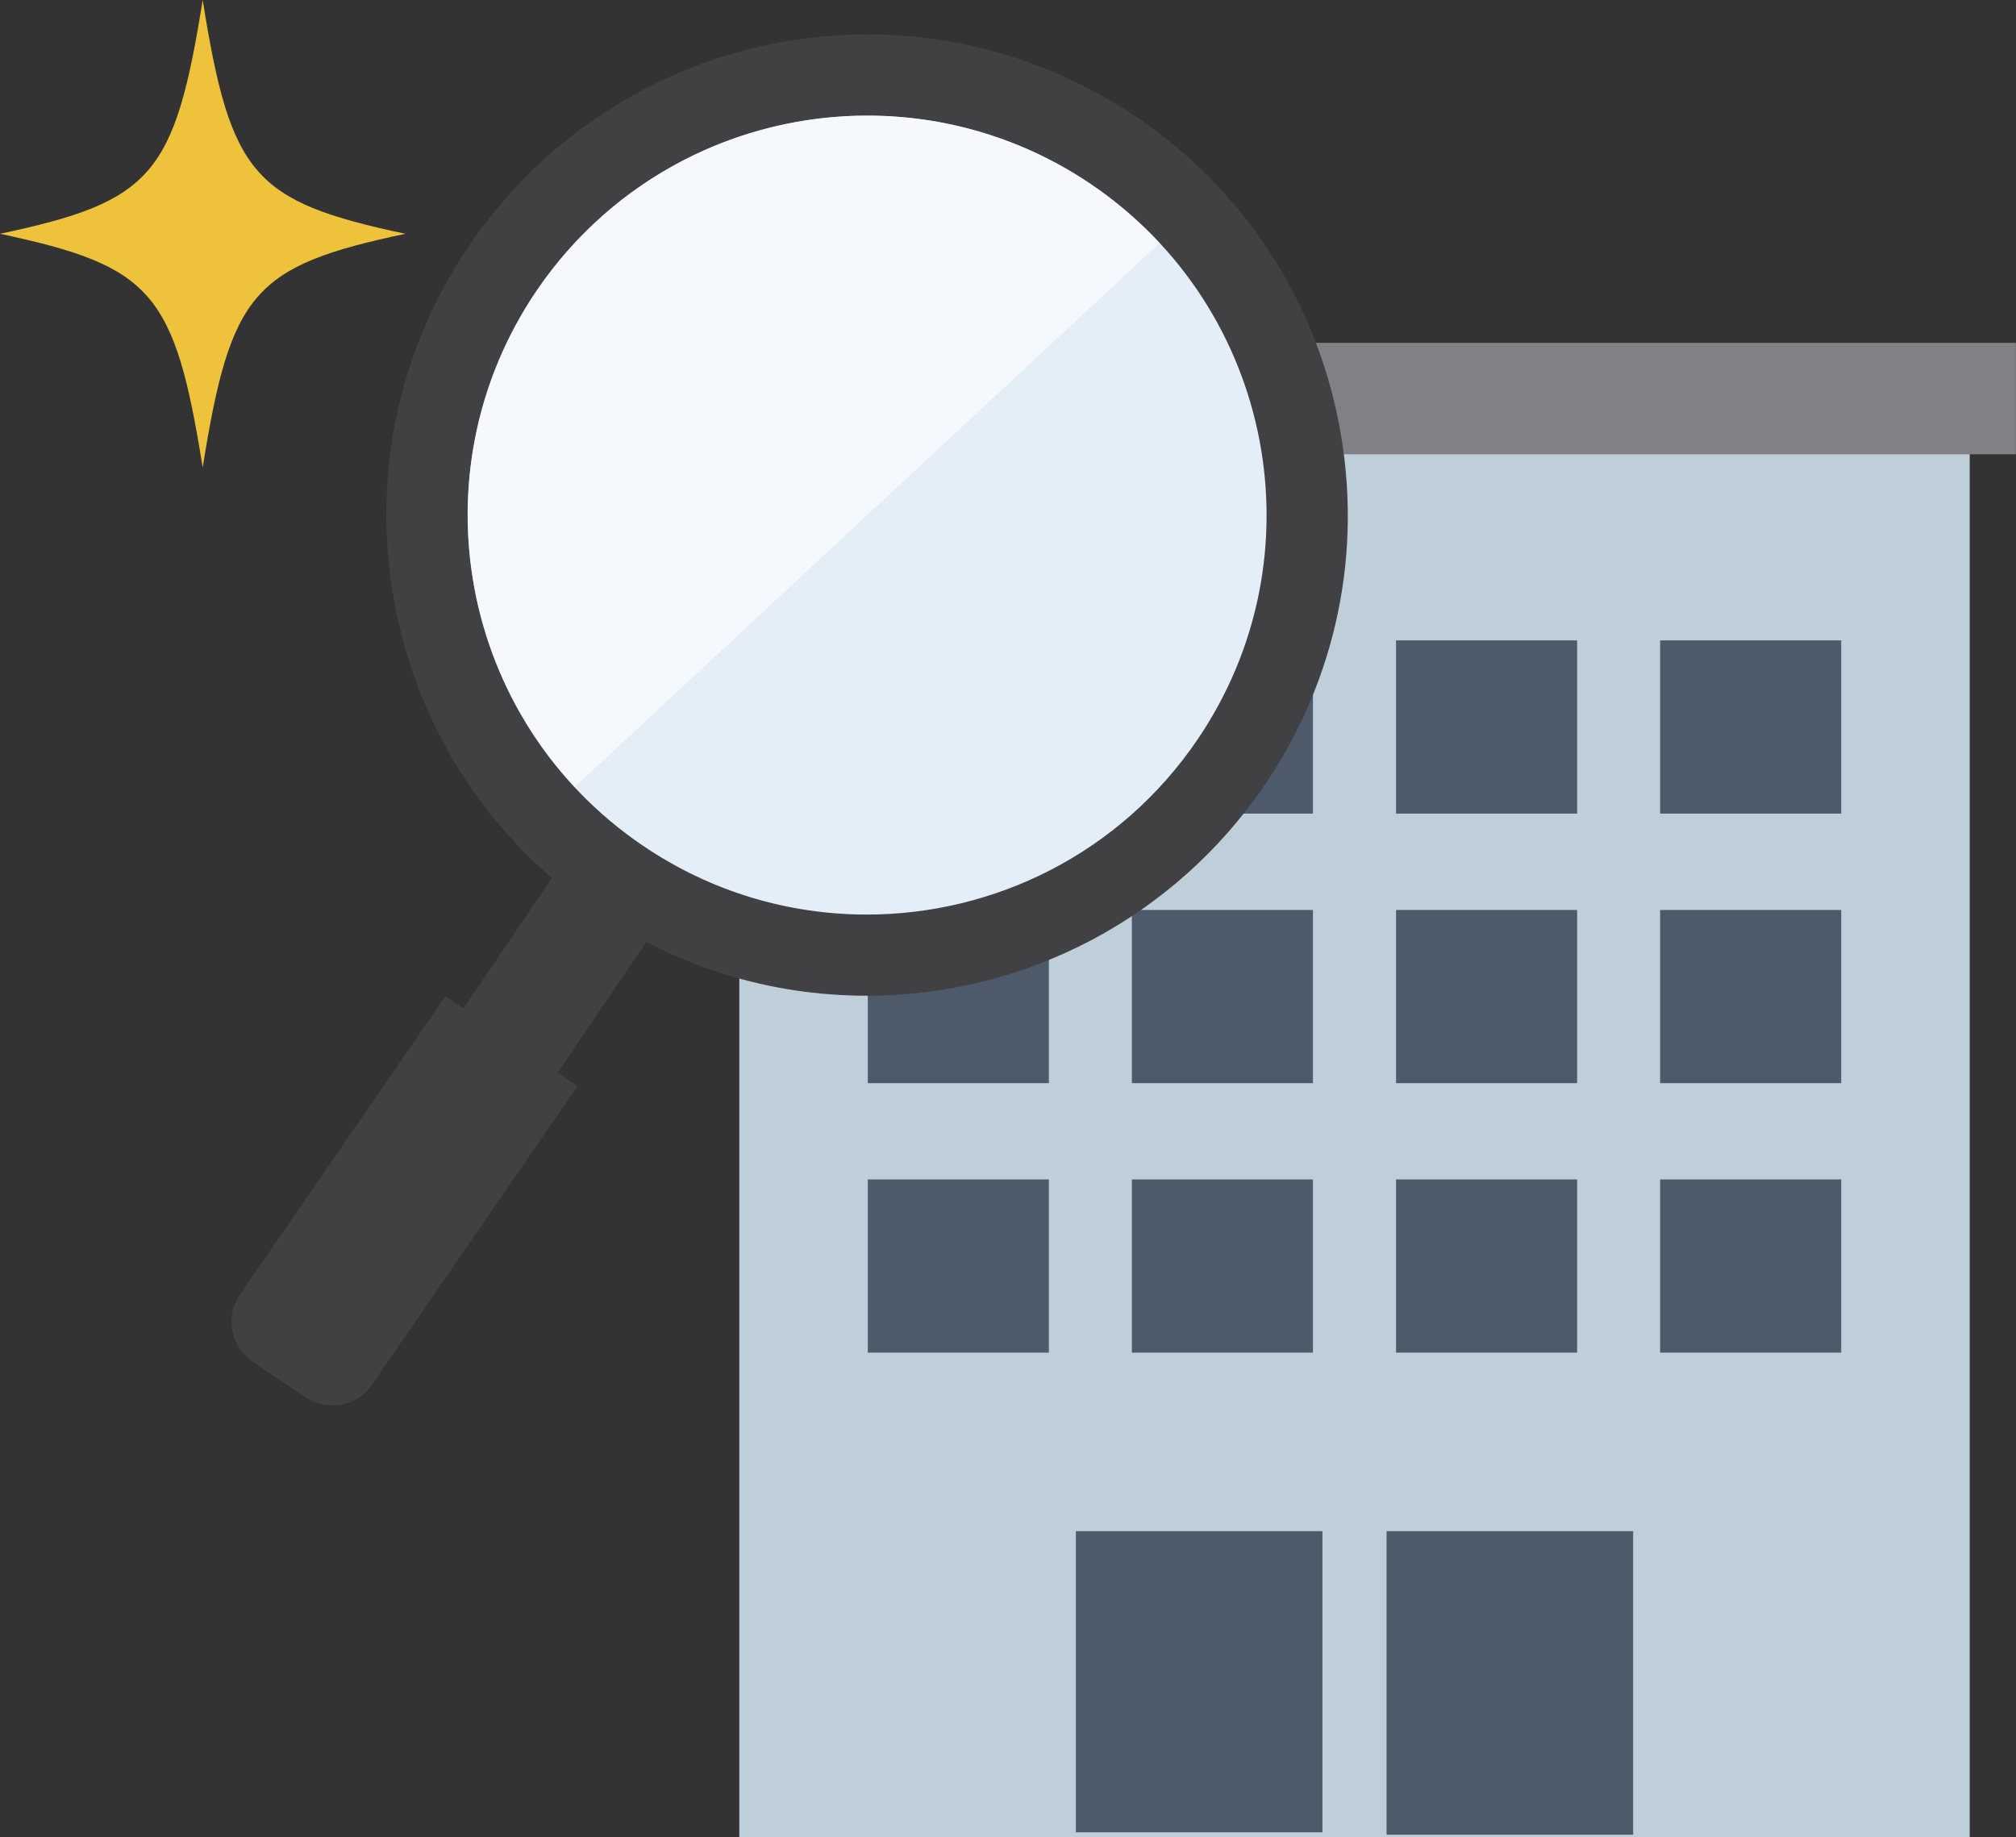
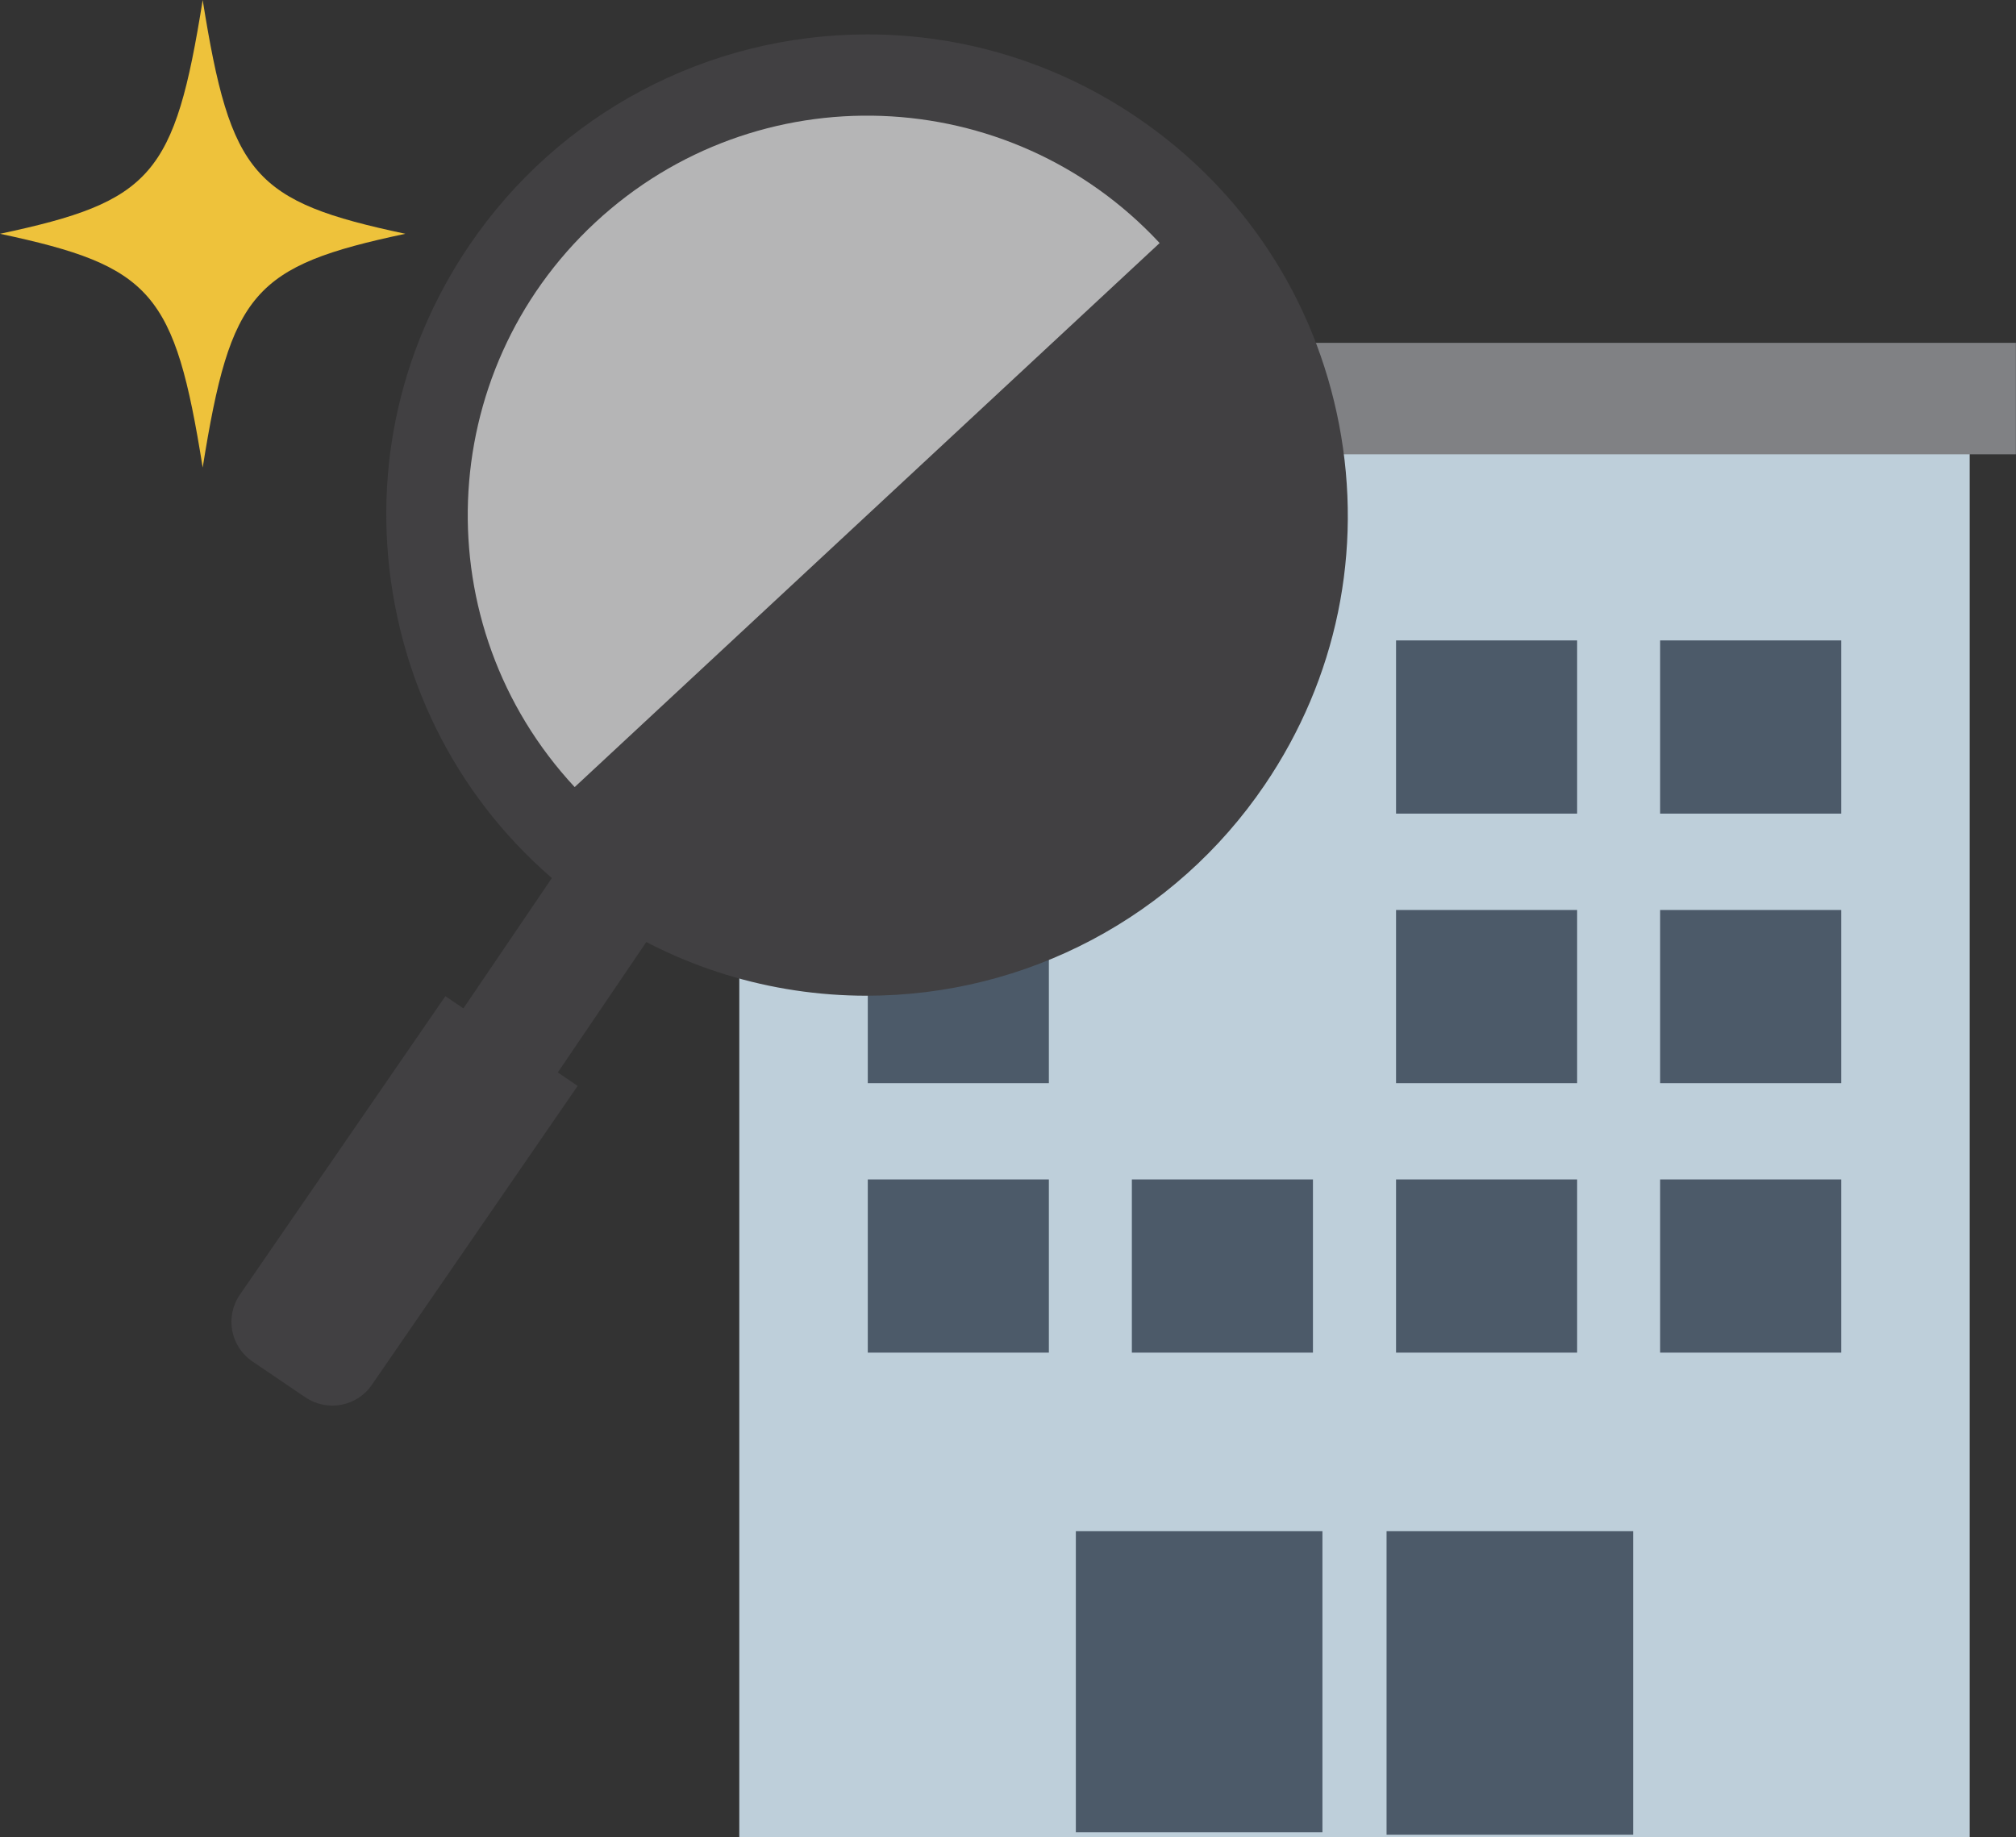
<svg xmlns="http://www.w3.org/2000/svg" id="_レイヤー_2" data-name="レイヤー_2" viewBox="0 0 176.35 160.71">
  <rect x="0" y="0" width="176.35" height="160.71" fill="#333333" stroke="none" />
  <defs>
    <style>
      .cls-1 {
        fill: #eec23b;
      }

      .cls-2 {
        fill: #e4eef8;
      }

      .cls-3 {
        fill: #414042;
      }

      .cls-4 {
        fill: #becfda;
      }

      .cls-5 {
        fill: #fff;
        opacity: .61;
      }

      .cls-6 {
        fill: #4c5a69;
      }

      .cls-7 {
        fill: #808184;
      }
    </style>
  </defs>
  <g id="_人物" data-name="人物">
    <g>
      <g>
        <rect class="cls-4" x="64.67" y="35.65" width="107.63" height="125.05" />
        <rect class="cls-7" x="60.62" y="29.99" width="115.72" height="9.75" />
        <g>
          <g>
            <rect class="cls-6" x="94.11" y="133.94" width="21.57" height="26.34" />
            <rect class="cls-6" x="121.29" y="133.94" width="21.57" height="26.55" />
          </g>
          <g>
-             <rect class="cls-6" x="75.91" y="56.02" width="15.84" height="15.15" />
-             <rect class="cls-6" x="99.01" y="56.02" width="15.84" height="15.15" />
            <rect class="cls-6" x="122.12" y="56.02" width="15.84" height="15.15" />
            <rect class="cls-6" x="145.22" y="56.02" width="15.84" height="15.15" />
          </g>
          <g>
            <rect class="cls-6" x="75.91" y="79.6" width="15.84" height="15.15" />
-             <rect class="cls-6" x="99.01" y="79.6" width="15.84" height="15.15" />
            <rect class="cls-6" x="122.12" y="79.6" width="15.84" height="15.15" />
            <rect class="cls-6" x="145.22" y="79.6" width="15.84" height="15.15" />
          </g>
          <g>
            <rect class="cls-6" x="75.91" y="103.17" width="15.84" height="15.15" />
            <rect class="cls-6" x="99.01" y="103.17" width="15.84" height="15.15" />
            <rect class="cls-6" x="122.12" y="103.17" width="15.84" height="15.15" />
            <rect class="cls-6" x="145.22" y="103.17" width="15.84" height="15.15" />
          </g>
        </g>
      </g>
      <g>
        <rect class="cls-3" x="43.11" y="72.49" width="9.98" height="26.91" transform="translate(56.56 -12.18) rotate(34.16)" />
        <path class="cls-3" d="M26.71,122.23l-4.63-3.14c-1.92-1.3-2.41-3.91-1.11-5.82l17.99-26.13,11.57,7.85-17.99,26.13c-1.3,1.92-3.91,2.41-5.82,1.11Z" />
        <g>
          <path class="cls-2" d="M75.82,83.55c-7.71,0-15.18-2.3-21.58-6.65-17.56-11.92-22.15-35.9-10.23-53.47,7.17-10.57,19.09-16.88,31.88-16.88,7.71,0,15.18,2.3,21.58,6.65,17.56,11.92,22.15,35.9,10.23,53.47-7.17,10.57-19.09,16.88-31.88,16.88Z" />
-           <path class="cls-3" d="M75.88,10.11c6.76,0,13.58,1.95,19.59,6.03,15.97,10.84,20.13,32.57,9.29,48.54-6.76,9.96-17.75,15.32-28.94,15.32-6.76,0-13.58-1.95-19.59-6.03-15.97-10.84-20.13-32.57-9.29-48.54,6.76-9.96,17.75-15.32,28.94-15.32M75.88,3.01h0c-13.97,0-26.98,6.89-34.82,18.44-6.31,9.29-8.62,20.48-6.51,31.51,2.11,11.03,8.39,20.58,17.68,26.88,7,4.75,15.15,7.26,23.58,7.26,13.97,0,26.98-6.89,34.82-18.44,6.31-9.29,8.62-20.48,6.51-31.51-2.11-11.03-8.39-20.58-17.68-26.88-7-4.75-15.15-7.26-23.58-7.26h0Z" />
+           <path class="cls-3" d="M75.88,10.11M75.88,3.01h0c-13.97,0-26.98,6.89-34.82,18.44-6.31,9.29-8.62,20.48-6.51,31.51,2.11,11.03,8.39,20.58,17.68,26.88,7,4.75,15.15,7.26,23.58,7.26,13.97,0,26.98-6.89,34.82-18.44,6.31-9.29,8.62-20.48,6.51-31.51-2.11-11.03-8.39-20.58-17.68-26.88-7-4.75-15.15-7.26-23.58-7.26h0Z" />
        </g>
        <path class="cls-5" d="M50.27,68.85c-13.14-14.13-12.34-36.24,1.79-49.38,14.13-13.14,36.24-12.34,49.38,1.79" />
      </g>
      <path class="cls-1" d="M35.46,20.45c-13.3,2.82-15.28,5.11-17.73,20.45C15.28,25.56,13.3,23.28,0,20.45,13.3,17.63,15.28,15.34,17.73,0c2.45,15.34,4.43,17.63,17.73,20.45Z" />
    </g>
  </g>
</svg>